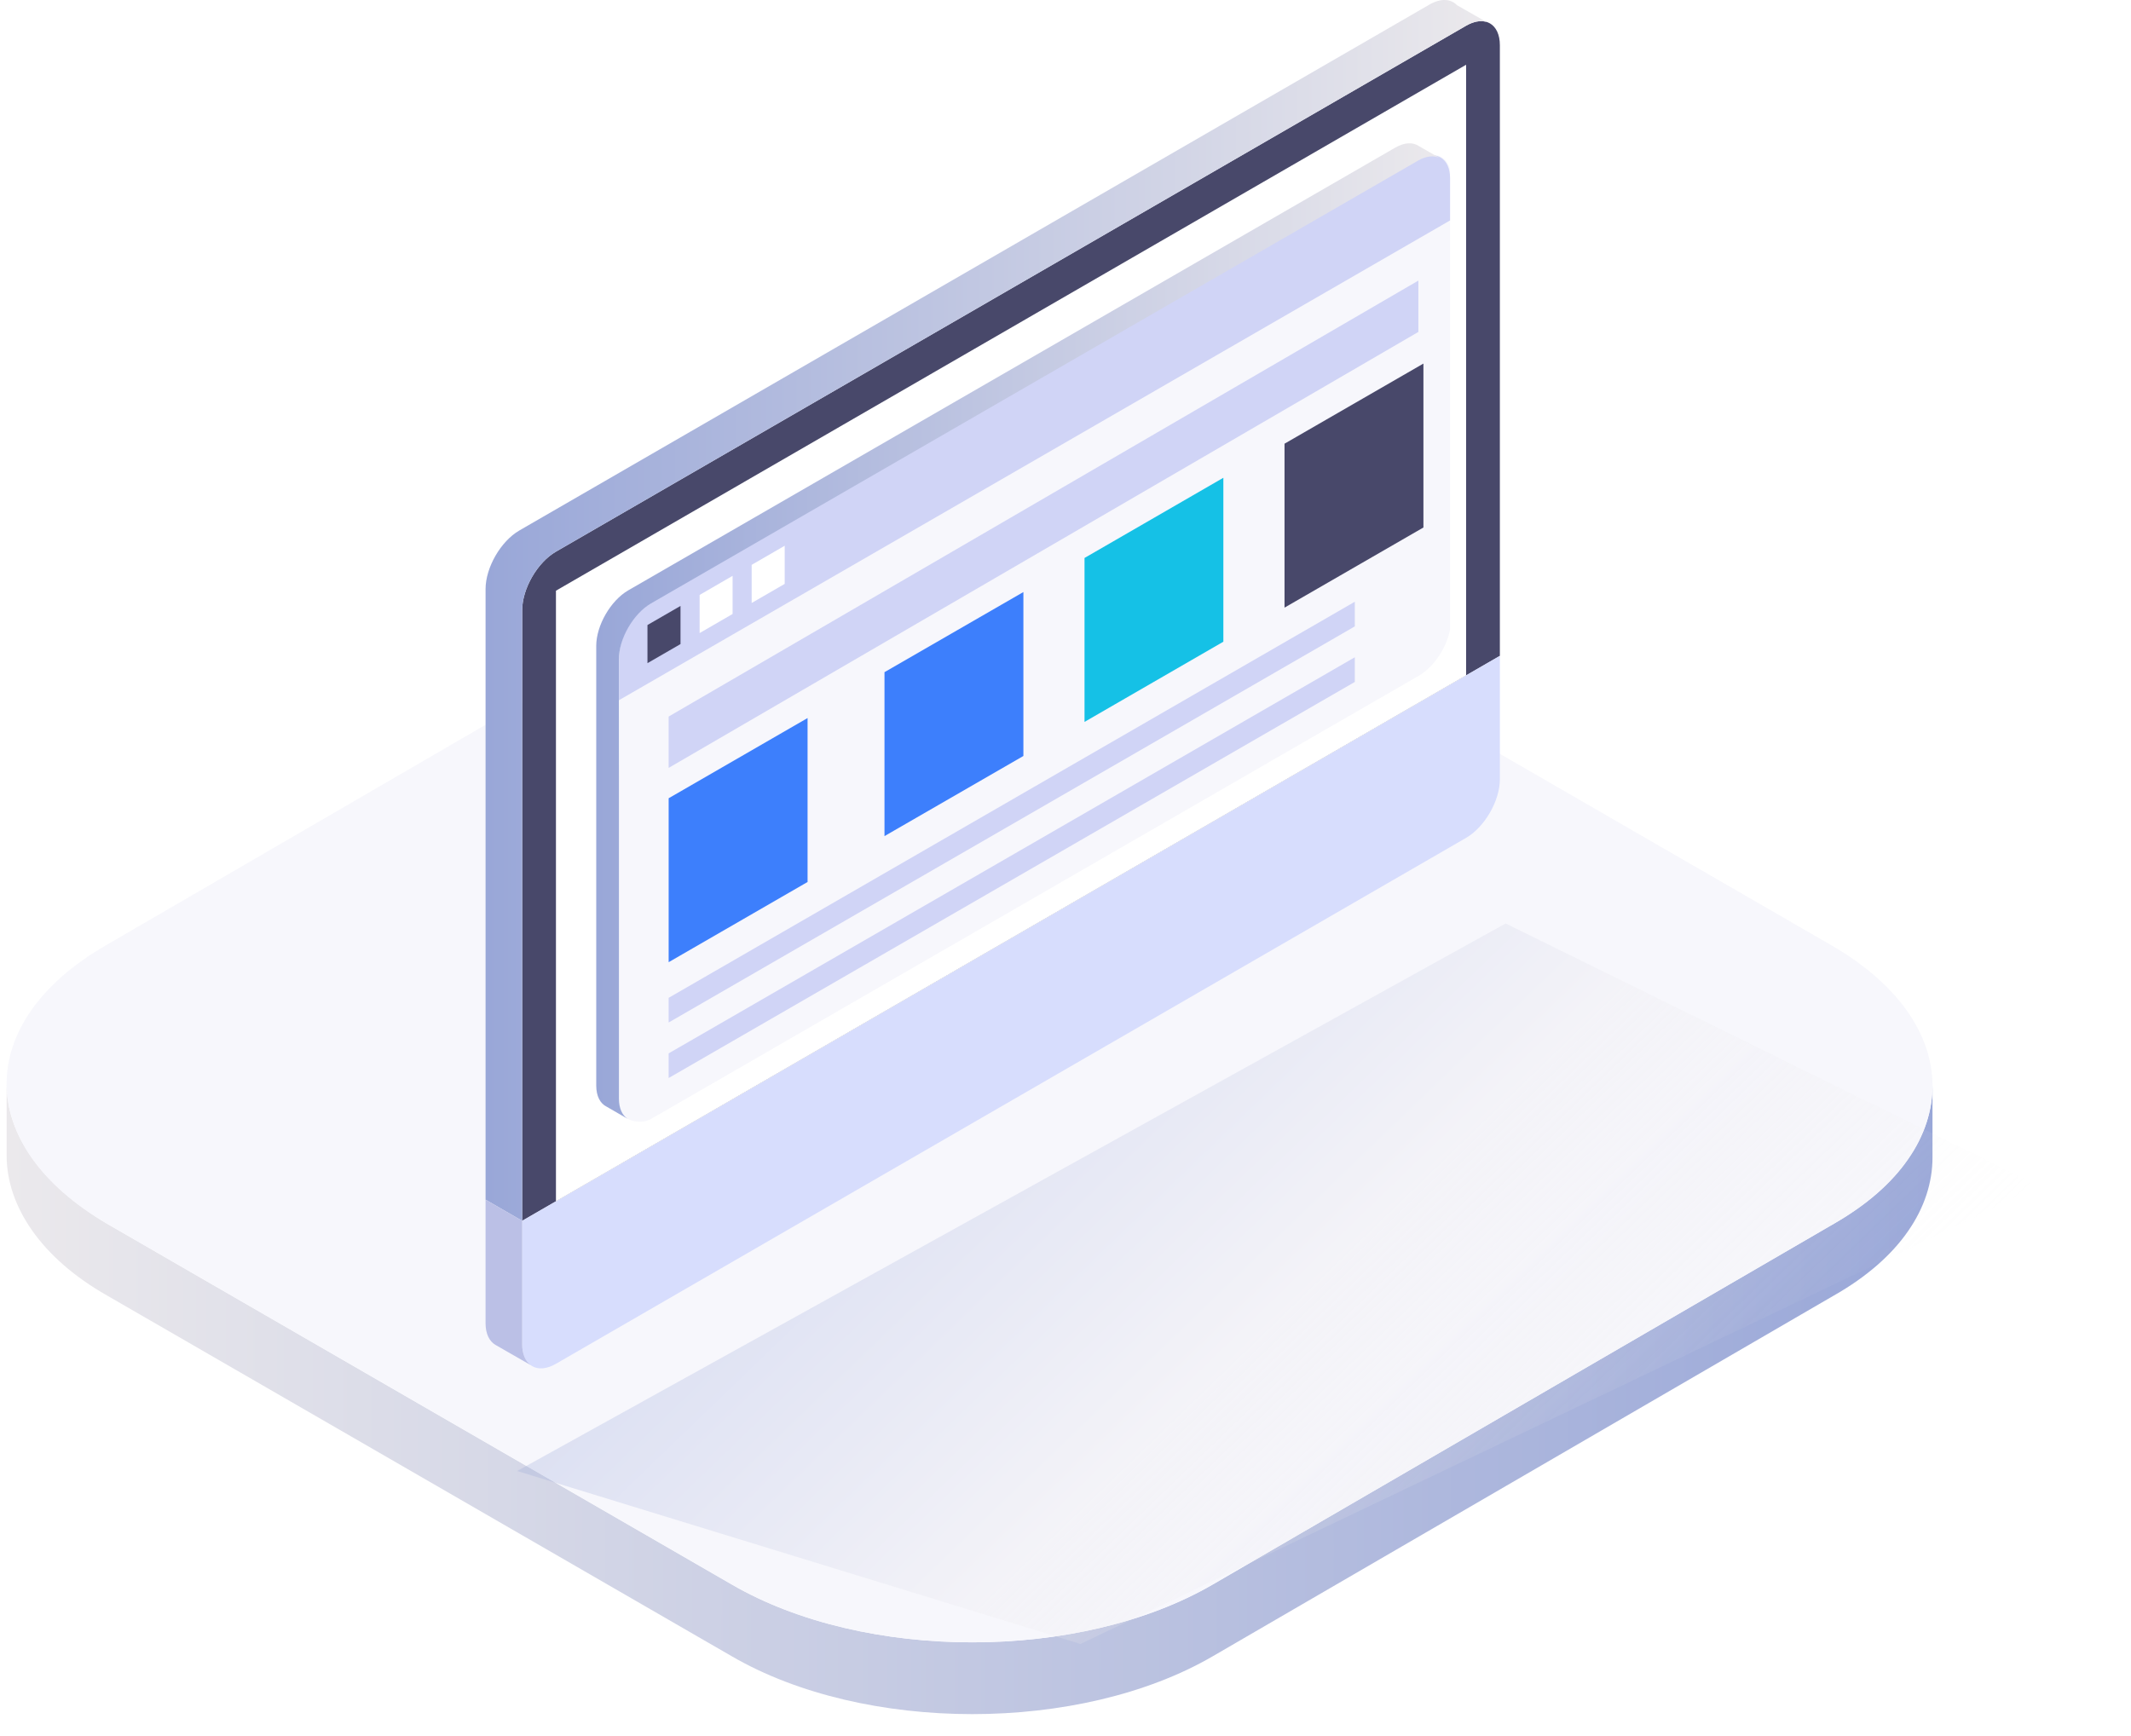
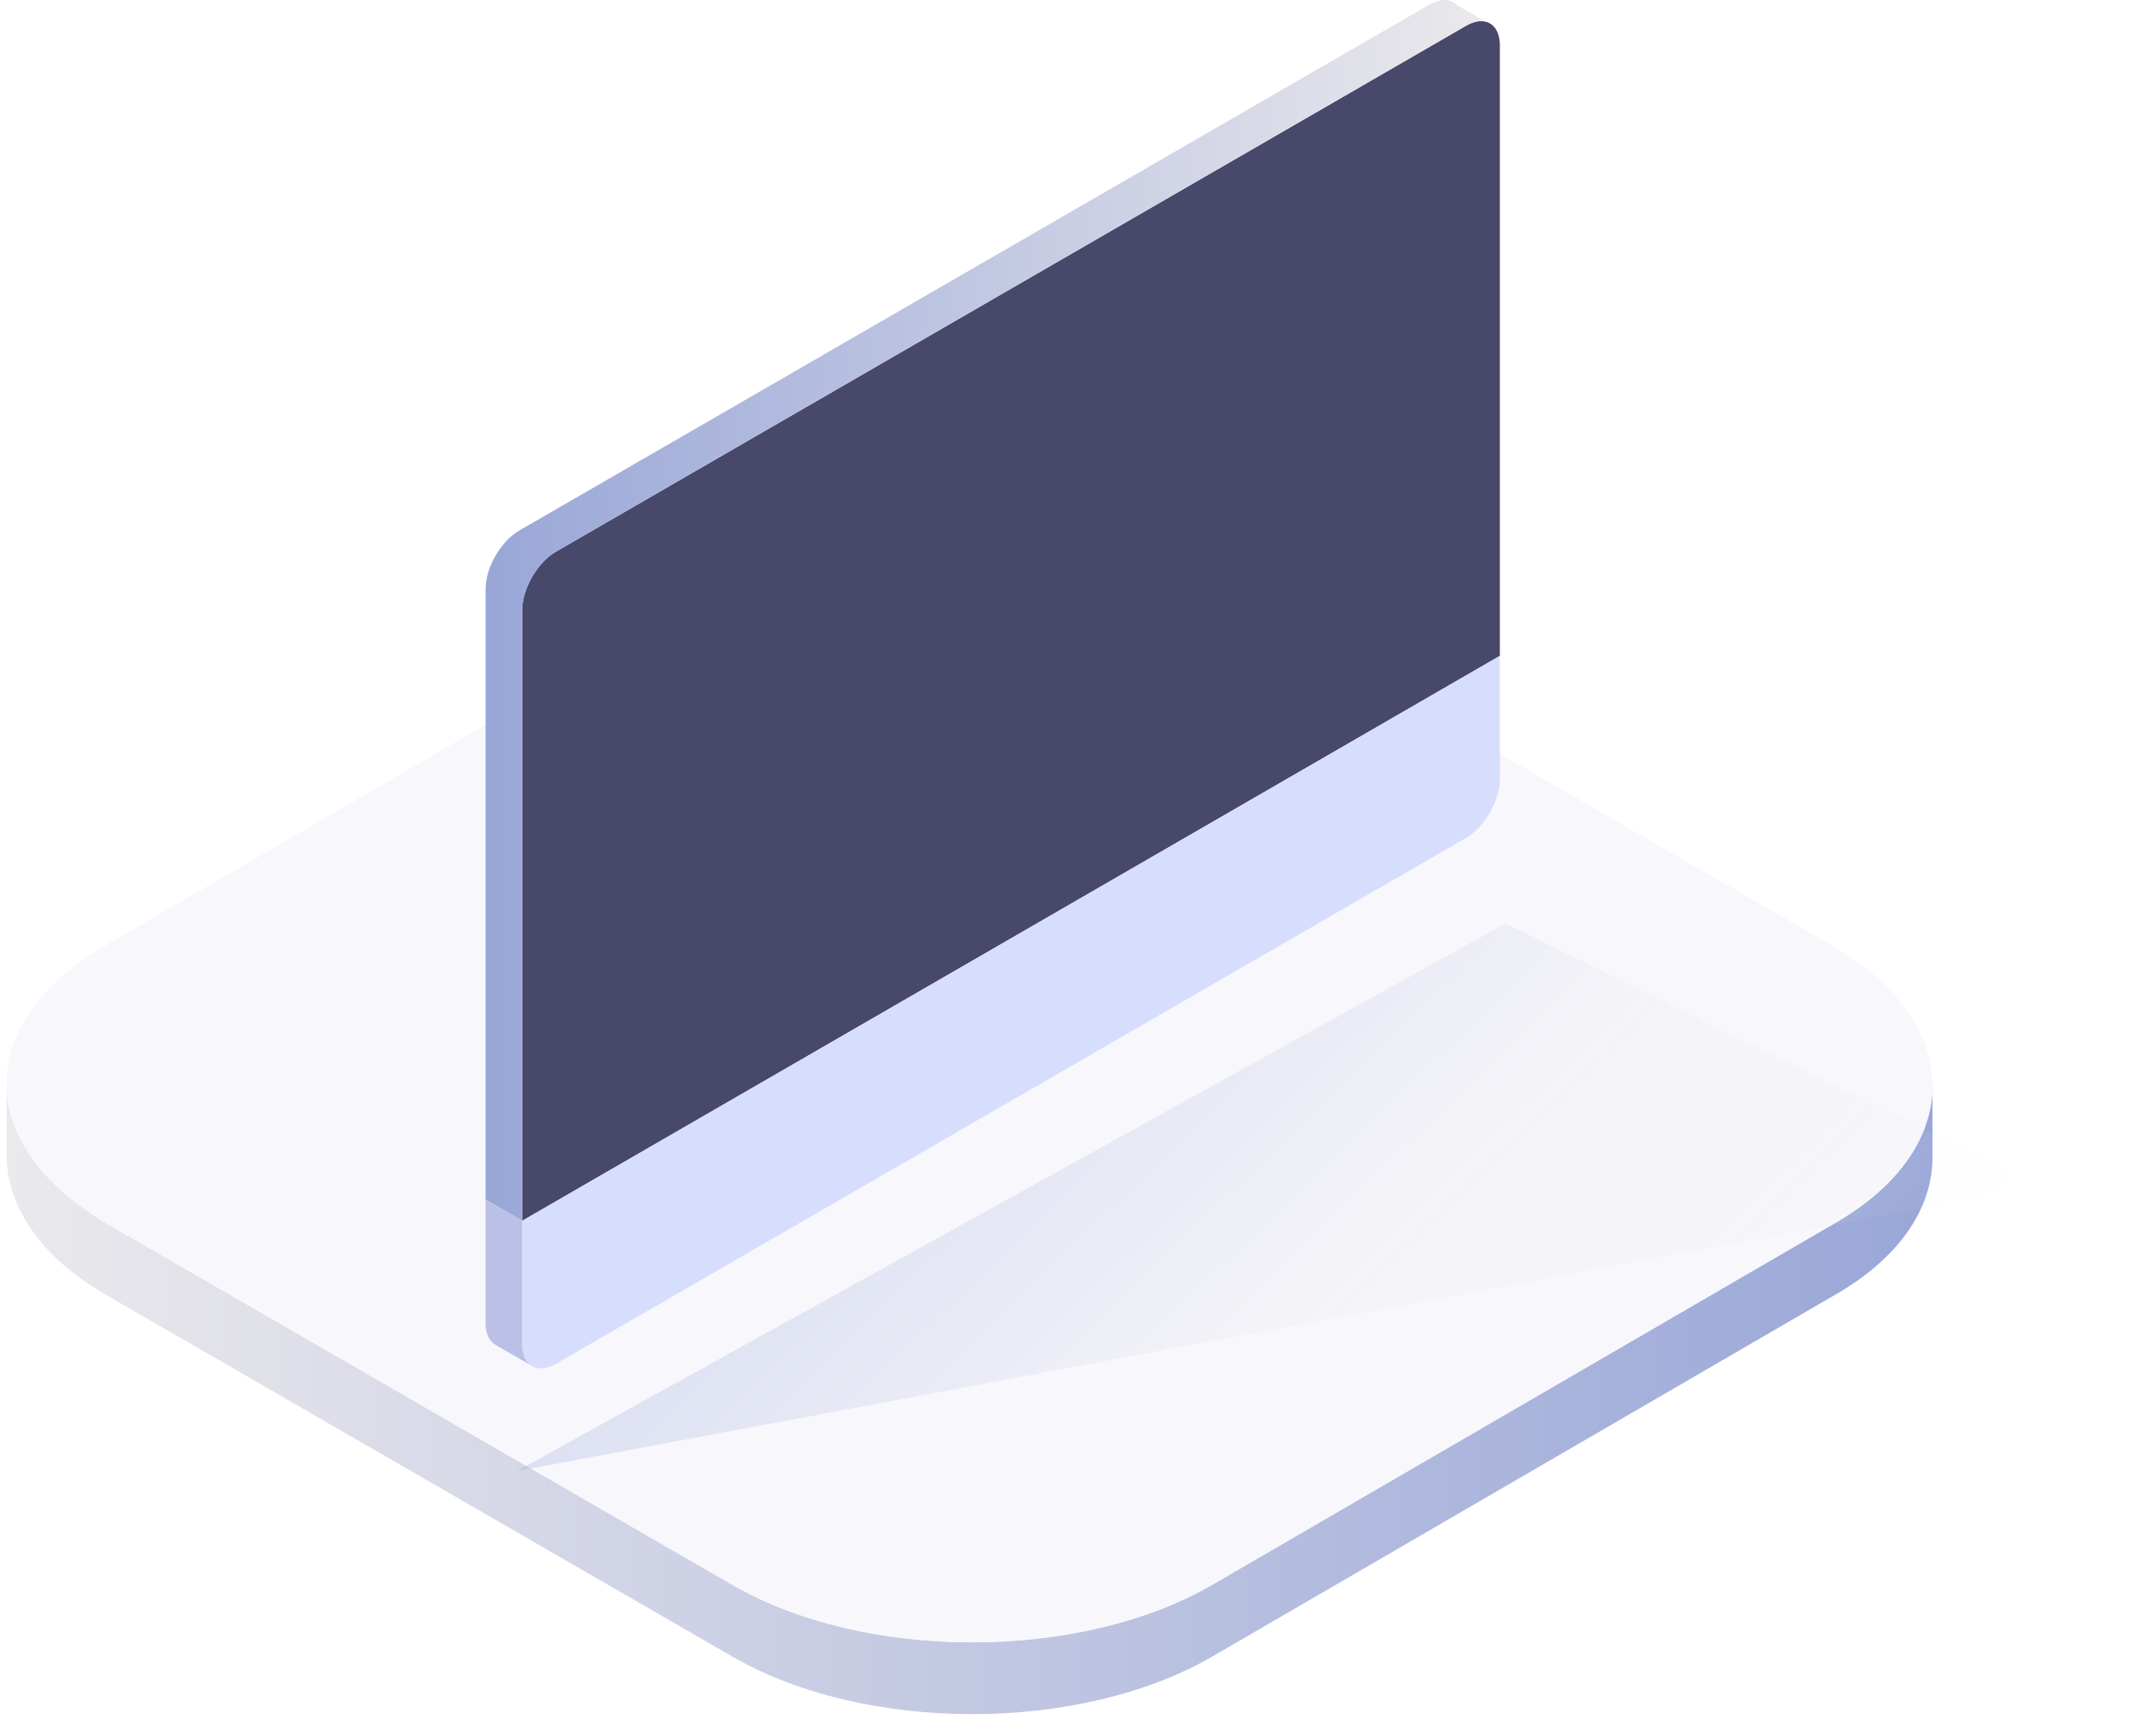
<svg xmlns="http://www.w3.org/2000/svg" width="162" height="132" viewBox="0 0 162 132" fill="none">
  <path d="M139.406 93.051L92.196 120.476C82.099 126.343 65.725 126.343 55.629 120.476L8.146 93.051C3.097 90.049 0.505 86.229 0.505 82.408V87.866C0.505 91.686 3.097 95.643 8.146 98.509L55.629 125.934C65.725 131.801 82.099 131.801 92.196 125.934L139.406 98.509C144.454 95.643 146.91 91.823 146.91 88.002V82.545C146.91 86.365 144.454 90.186 139.406 93.051Z" fill="url(#paint0_linear_2231_50760)" />
  <path d="M139.269 71.902C149.365 77.769 149.502 87.183 139.405 93.051L92.195 120.476C82.098 126.343 65.725 126.343 55.628 120.476L8.145 93.051C-1.952 87.183 -2.088 77.769 8.009 71.902L55.219 44.476C65.316 38.609 81.689 38.609 91.786 44.476L139.269 71.902Z" fill="#F7F7FC" />
  <g opacity="0.27" filter="url(#filter0_f_2231_50760)">
-     <path d="M39.313 111.849L82.138 125L155.054 90.199L114.459 70.216L39.313 111.849Z" fill="url(#paint1_linear_2231_50760)" />
+     <path d="M39.313 111.849L155.054 90.199L114.459 70.216L39.313 111.849Z" fill="url(#paint1_linear_2231_50760)" />
  </g>
  <path d="M114.021 3.439C114.021 1.807 112.866 1.138 111.455 1.956L42.263 41.945C40.852 42.761 39.696 44.764 39.696 46.397V92.824L114.021 49.869V3.439Z" fill="#48486A" />
  <path d="M108.671 0.346L39.479 40.337C38.068 41.153 36.913 43.156 36.913 44.789V91.218L39.697 92.826V46.399C39.697 44.765 40.852 42.763 42.264 41.947L111.455 1.956C112.032 1.623 112.561 1.54 112.992 1.666L110.764 0.397C110.298 -0.093 109.533 -0.151 108.669 0.346H108.671Z" fill="url(#paint2_linear_2231_50760)" />
  <path d="M39.696 92.826V102.214C39.696 103.846 40.852 104.513 42.263 103.697L111.455 63.706C112.866 62.89 114.021 60.886 114.021 59.254V49.868L39.696 92.825V92.826Z" fill="#D7DDFD" />
  <path d="M39.696 102.212V92.824L36.912 91.216V100.602C36.912 101.422 37.206 101.999 37.675 102.265L40.345 103.797C39.944 103.504 39.696 102.961 39.696 102.21V102.212Z" fill="#BBC0E6" />
-   <path d="M111.455 51.353L42.264 91.342V44.914L111.455 4.923V51.353Z" fill="white" />
  <g clip-path="url(#clip0_2231_50760)">
    <path d="M110.308 47.15C110.308 48.697 109.208 50.602 107.87 51.373L49.567 85.036C48.632 85.637 46.829 85.175 46.829 83.629L47.13 50.001C47.13 48.454 48.229 46.554 49.567 45.778L107.87 12.115C109.213 11.339 110.308 11.976 110.308 13.523V47.15Z" fill="#F7F7FC" />
    <path d="M110.235 13.548C110.235 12.001 109.135 11.364 107.797 12.14L49.494 45.803C48.151 46.579 47.057 48.479 47.057 50.026V53.239L110.235 16.761V13.548Z" fill="#D0D4F6" />
    <path d="M51.733 46.072L49.221 47.524V50.424L51.733 48.972V46.072Z" fill="#48486A" />
    <path d="M55.692 43.784L53.185 45.236V48.136L55.692 46.684V43.784Z" fill="white" />
    <path d="M59.653 41.496L57.142 42.949V45.848L59.653 44.396V41.496Z" fill="white" />
    <path d="M50.832 75.87L102.993 45.754V47.629L50.832 77.746V75.87Z" fill="#D0D4F6" />
    <path d="M50.832 80.093L102.993 49.976V51.852L50.832 81.968V80.093Z" fill="#D0D4F6" />
-     <path d="M50.832 54.483L107.826 21.334V25.238L50.832 58.387V54.483Z" fill="#D0D4F6" />
    <path d="M61.392 67.062L50.832 73.16V60.695L61.392 54.597V67.062Z" fill="#3D7FFC" />
    <path d="M77.799 57.481L67.239 63.574V51.109L77.799 45.016V57.481Z" fill="#3D7FFC" />
    <path d="M93.001 48.792L82.446 54.89V42.425L93.001 36.327V48.792Z" fill="#15C1E6" />
    <path d="M108.21 40.108L97.65 46.202V33.737L108.21 27.644V40.108Z" fill="#48486A" />
    <path d="M107.853 11.099C107.405 10.8 106.773 10.82 106.072 11.223L47.763 44.886C46.42 45.662 45.326 47.562 45.326 49.109V82.539C45.326 83.354 45.635 83.916 46.122 84.15L47.699 85.06C47.296 84.792 47.052 84.265 47.052 83.533V50.104C47.052 48.557 48.151 46.657 49.489 45.881L107.793 12.218C108.429 11.85 109.011 11.805 109.449 12.019L107.853 11.099Z" fill="url(#paint3_linear_2231_50760)" />
  </g>
  <defs>
    <filter id="filter0_f_2231_50760" x="32.423" y="63.325" width="129.523" height="68.566" filterUnits="userSpaceOnUse" color-interpolation-filters="sRGB">
      <feFlood flood-opacity="0" result="BackgroundImageFix" />
      <feBlend mode="normal" in="SourceGraphic" in2="BackgroundImageFix" result="shape" />
      <feGaussianBlur stdDeviation="3.445" result="effect1_foregroundBlur_2231_50760" />
    </filter>
    <linearGradient id="paint0_linear_2231_50760" x1="146.91" y1="106.396" x2="0.505" y2="106.396" gradientUnits="userSpaceOnUse">
      <stop stop-color="#99A7D8" />
      <stop offset="1" stop-color="#EBE9EC" />
    </linearGradient>
    <linearGradient id="paint1_linear_2231_50760" x1="124.208" y1="119.976" x2="79.179" y2="73.294" gradientUnits="userSpaceOnUse">
      <stop stop-color="#EBE9EC" stop-opacity="0" />
      <stop offset="0.51" stop-color="#EBE9EC" />
      <stop offset="0.985" stop-color="#99A7D8" />
    </linearGradient>
    <linearGradient id="paint2_linear_2231_50760" x1="36.913" y1="46.462" x2="112.992" y2="46.462" gradientUnits="userSpaceOnUse">
      <stop stop-color="#99A7D8" />
      <stop offset="1" stop-color="#EBE9EC" />
    </linearGradient>
    <linearGradient id="paint3_linear_2231_50760" x1="109.449" y1="54.342" x2="45.326" y2="54.342" gradientUnits="userSpaceOnUse">
      <stop stop-color="#EBE9EC" />
      <stop offset="1" stop-color="#99A7D8" />
    </linearGradient>
    <clipPath id="clip0_2231_50760">
-       <rect width="64.904" height="87.167" fill="white" transform="translate(45.326 10.817)" />
-     </clipPath>
+       </clipPath>
  </defs>
</svg>